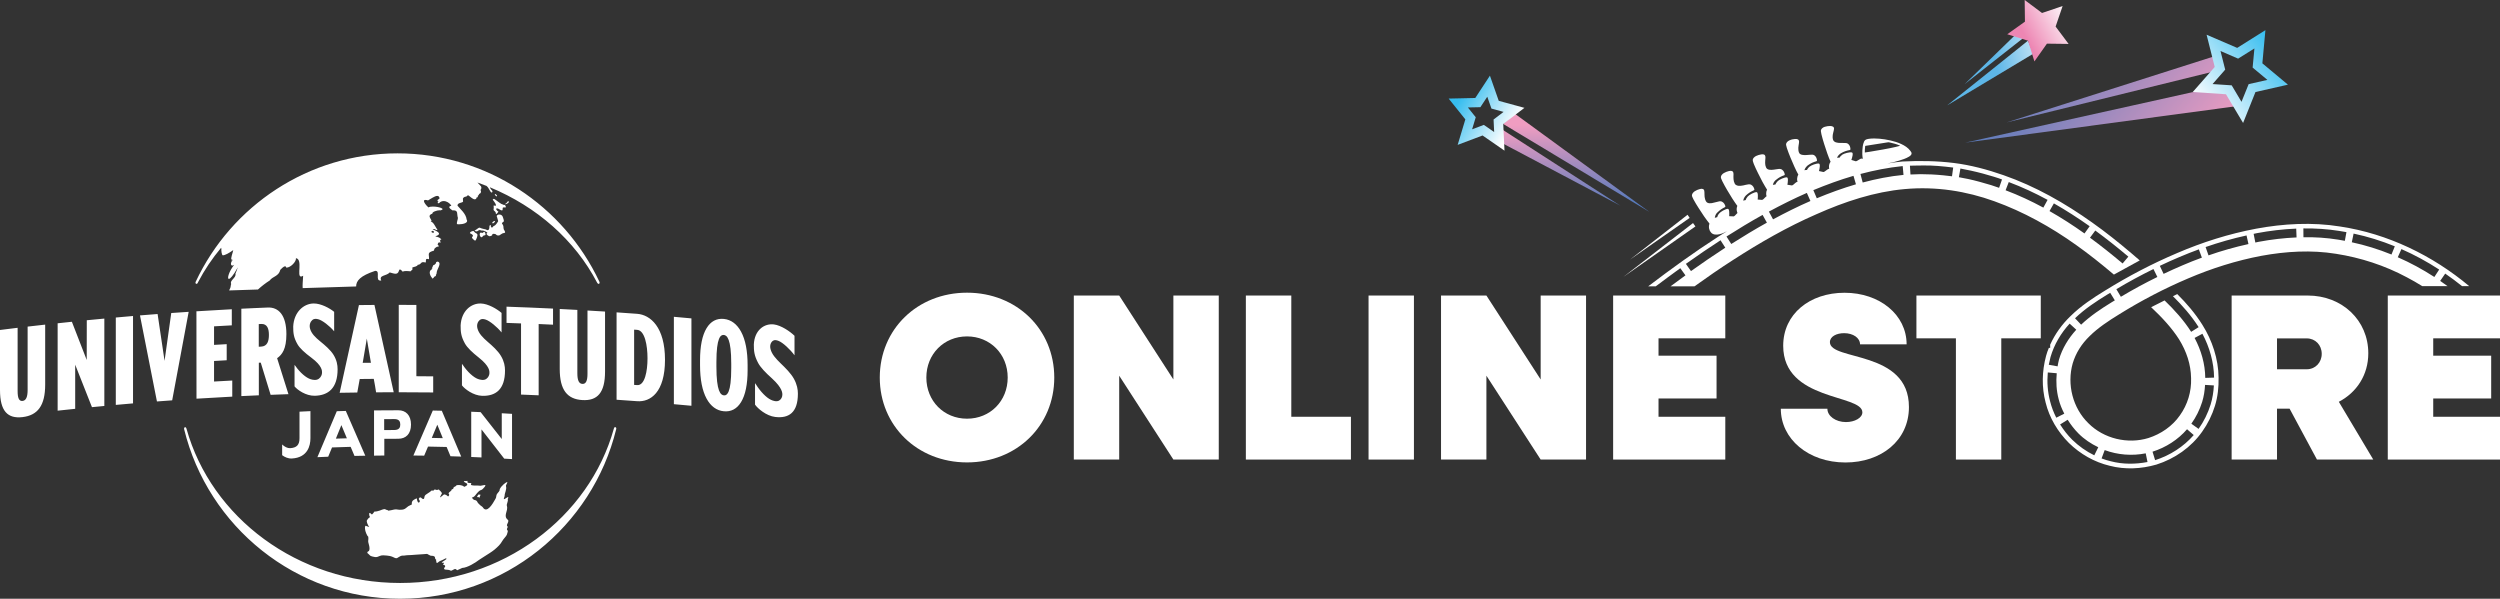
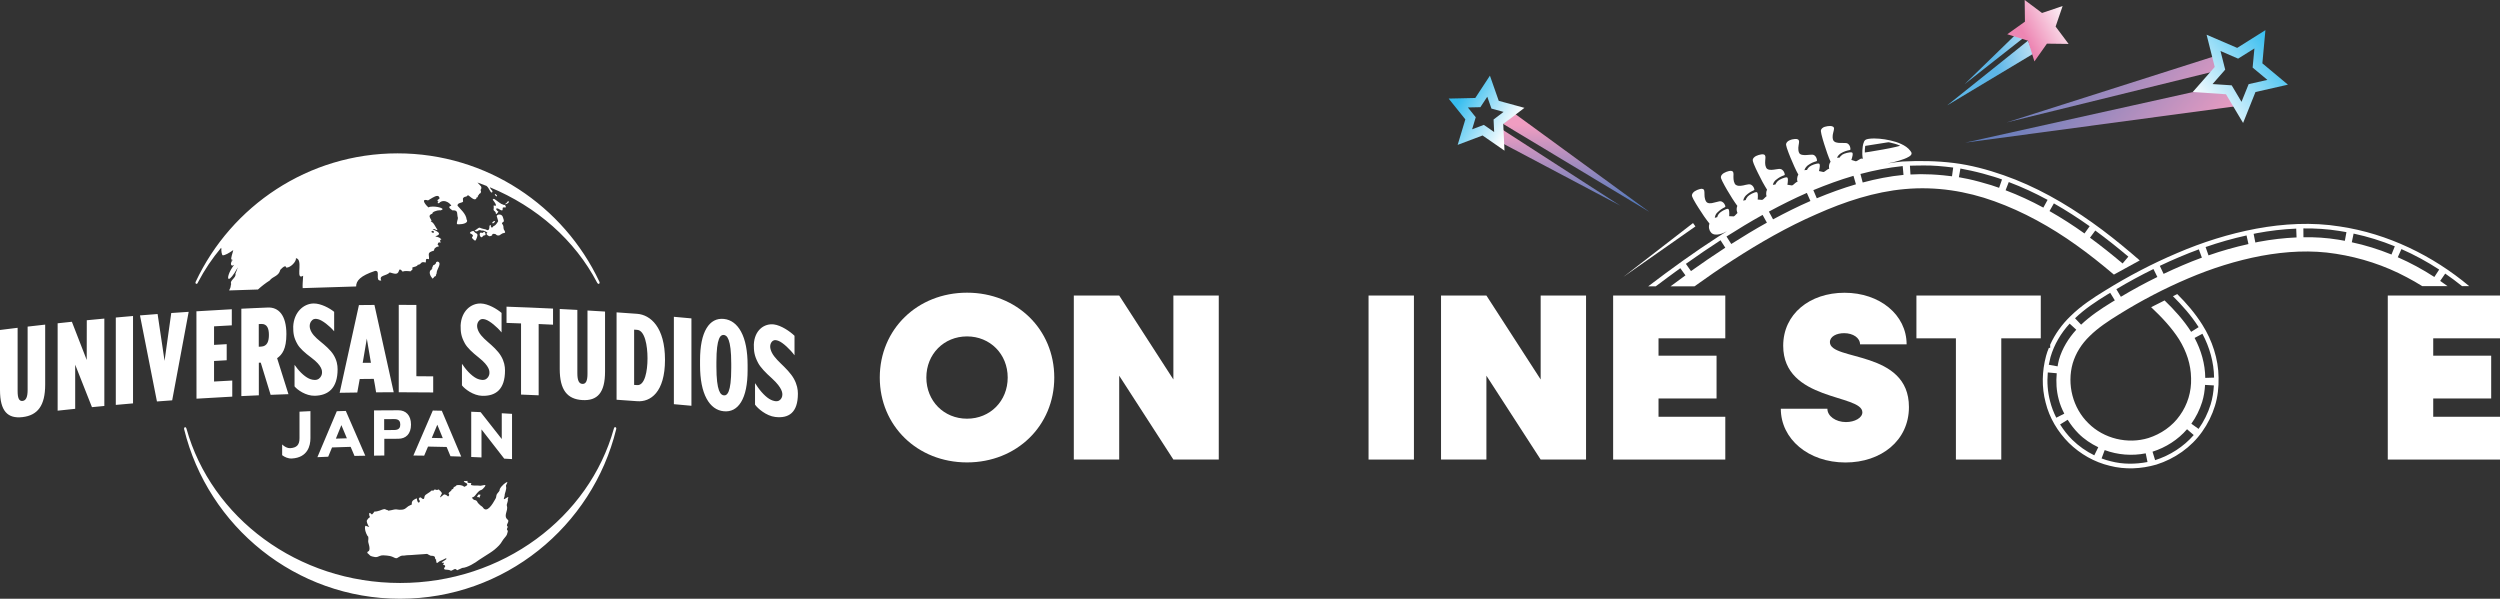
<svg xmlns="http://www.w3.org/2000/svg" xml:space="preserve" style="enable-background:new 0 0 377.37 90.38;" viewBox="0 0 377.37 90.38" y="0px" x="0px" id="レイヤー_1" version="1.1">
  <rect x="0" y="0" width="377.37" height="90.38" fill="#333333" stroke="none" />
  <style type="text/css">
	.st0{fill:#FFFFFF;}
	.st1{fill:url(#SVGID_1_);}
	.st2{fill:url(#SVGID_00000013170978480921218860000011379054019601631914_);}
	.st3{fill:url(#SVGID_00000119100898086446645610000006247240907105334188_);}
	.st4{fill:url(#SVGID_00000123404500969102510660000011056627604981943944_);}
	.st5{fill:url(#SVGID_00000126305705376309958760000009032408104968529068_);}
	.st6{fill:url(#SVGID_00000153682498350516185730000010900671104214649766_);}
	.st7{fill:url(#SVGID_00000091014786531423727550000009896598005711255179_);}
	.st8{fill:url(#SVGID_00000158729100309342777880000016229577760158351270_);}
	.st9{fill:url(#SVGID_00000125603912680099603640000004841759715055589794_);}
</style>
  <g>
    <g>
      <path d="M32.31,57.59c0.92-0.05,1.83-0.1,2.75-0.15c0,0.81,0,1.62,0,2.43c-1.8,0.09-3.6,0.2-5.4,0.31    c0-4.4-0.01-8.79-0.01-13.19c1.78-0.11,3.56-0.22,5.34-0.31c0,0.81,0,1.62,0,2.43c-0.89,0.05-1.79,0.1-2.68,0.15    c0,0.93,0,1.86,0,2.8c0.64-0.04,1.27-0.07,1.91-0.11c0,0.81,0,1.62,0,2.43c-0.64,0.03-1.27,0.07-1.91,0.11    C32.31,55.52,32.31,56.56,32.31,57.59z M13.09,54.34c-0.75-1.93-1.5-3.85-2.24-5.77c-0.72,0.07-1.44,0.15-2.15,0.23    c0,4.4,0,8.79,0,13.19c0.88-0.1,1.77-0.19,2.65-0.28c0-2.22,0-4.44,0-6.66c0.84,2.13,1.69,4.27,2.53,6.41    c0.62-0.06,1.25-0.12,1.87-0.18c0-4.4,0-8.79,0-13.19c-0.88,0.08-1.77,0.17-2.65,0.25C13.09,50.34,13.09,52.34,13.09,54.34z     M3.41,62.96C3.41,62.96,3.41,62.96,3.41,62.96c2.27-0.27,3.41-1.72,3.41-4.9c0-3.02,0-6.04,0-9.06c-0.88,0.1-1.76,0.2-2.65,0.3    c0,3.19,0,6.37,0,9.56c0,1.06-0.24,1.6-0.76,1.66c-0.53,0.06-0.75-0.42-0.75-1.48c0-3.19,0-6.37,0-9.56    C1.77,49.59,0.88,49.7,0,49.81c0,3.02,0,6.04,0,9.06C0,62.05,1.14,63.23,3.41,62.96C3.41,62.96,3.41,62.96,3.41,62.96    S3.41,62.96,3.41,62.96z M87.91,60.39C87.91,60.39,87.91,60.39,87.91,60.39c2.28,0.13,3.42-1.12,3.42-4.3c0-3.02,0-6.04,0-9.06    c-0.88-0.06-1.77-0.11-2.65-0.16c0,3.19,0,6.37,0,9.56c0,1.06-0.24,1.55-0.77,1.52c-0.53-0.03-0.76-0.55-0.76-1.61    c0-3.19,0-6.37,0-9.56c-0.89-0.05-1.78-0.1-2.66-0.14c0,3.02,0,6.04,0,9.06C84.49,58.87,85.63,60.26,87.91,60.39    C87.91,60.39,87.91,60.39,87.91,60.39C87.91,60.39,87.91,60.39,87.91,60.39z M24.84,54.47c-0.35-2.36-0.7-4.71-1.05-7.07    c-0.89,0.07-1.77,0.14-2.66,0.21c0.85,4.33,1.71,8.66,2.56,12.99c0.77-0.06,1.53-0.12,2.3-0.17c0.83-4.46,1.66-8.91,2.49-13.36    c-0.88,0.06-1.75,0.12-2.63,0.18C25.51,49.66,25.18,52.07,24.84,54.47z M17.48,61.12c0.87-0.08,1.73-0.15,2.6-0.23    c0-4.4,0-8.79,0-13.19c-0.87,0.07-1.73,0.15-2.6,0.23C17.48,52.32,17.48,56.72,17.48,61.12z M104.36,54.65L104.36,54.65    L104.36,54.65L104.36,54.65z M101.72,61.01c0.88,0.08,1.77,0.16,2.65,0.24c0-4.4,0-8.79,0-13.19c-0.88-0.08-1.77-0.16-2.65-0.24    C101.72,52.21,101.72,56.61,101.72,61.01z M76.46,48.74c0.73,0.02,1.46,0.05,2.19,0.08c0,3.58,0,7.16,0,10.74    c0.89,0.03,1.77,0.07,2.66,0.11c0-3.59,0-7.18,0-10.76c0.72,0.03,1.45,0.07,2.17,0.1c0-0.81,0-1.62,0-2.43    c-2.34-0.11-4.68-0.21-7.02-0.29C76.46,47.11,76.46,47.93,76.46,48.74z M100.38,54.31c0,4.92-2.2,6.4-4.2,6.25    c-1.04-0.08-2.07-0.15-3.11-0.22c0-4.4,0-8.79,0-13.19c1.04,0.07,2.07,0.15,3.11,0.22C98.18,47.52,100.38,49.38,100.38,54.31z     M97.74,54.09c0-1.94-0.4-4.21-1.56-4.3c-0.15-0.01-0.3-0.02-0.46-0.03c0,2.78,0,5.56,0,8.34c0.15,0.01,0.3,0.02,0.46,0.03    C97.33,58.22,97.74,56.03,97.74,54.09z M48.61,56.27c-0.01,0.28-0.14,0.65-0.48,0.9c-0.38,0.28-0.91,0.18-1.25,0.07    c-0.67-0.21-1.59-0.99-2.28-1.99c-0.05-0.06-0.09-0.11-0.14-0.17c0,1.08,0,2.16,0,3.24l0,0c0.41,0.52,1.7,1.45,3.06,1.42    c2.03-0.05,3.44-1.13,3.44-4.01c0-0.62-0.12-1.36-0.61-2.16c-0.46-0.75-1.3-1.46-2-2.03c-0.75-0.61-1.35-1.19-1.55-1.94    c-0.15-0.57,0.05-1.04,0.35-1.3c0.24-0.21,0.56-0.2,0.89-0.11c0.62,0.16,1.71,1,2.4,1.82c0,0,0,0,0,0c0-0.98,0-1.96,0-2.94    c-0.01-0.01-0.03-0.02-0.04-0.03c-0.63-0.51-1.97-1.26-3.1-1.23c-1.47,0.04-2.93,1.29-3.04,3.47c0,0.95,0.04,1.63,0.65,2.69    c0.35,0.61,1.1,1.29,2.1,2.03C48.66,55.23,48.62,56,48.61,56.27z M73.88,56.32c-0.01,0.28-0.14,0.64-0.48,0.88    c-0.38,0.26-0.91,0.13-1.25,0.01c-0.67-0.24-1.59-1.07-2.28-2.11c-0.05-0.06-0.09-0.12-0.14-0.18c0,1.08,0,2.16,0,3.25l0,0    c0.41,0.54,1.7,1.54,3.06,1.58c2.03,0.05,3.44-0.95,3.44-3.83c0-0.62-0.12-1.37-0.61-2.19c-0.46-0.78-1.3-1.53-2-2.13    c-0.75-0.65-1.35-1.26-1.55-2.02c-0.15-0.58,0.05-1.03,0.35-1.28c0.24-0.2,0.56-0.17,0.89-0.06c0.62,0.2,1.71,1.09,2.4,1.94    c0,0,0,0,0,0c0-0.98,0-1.96,0-2.94c-0.01-0.01-0.03-0.02-0.04-0.04c-0.63-0.54-1.97-1.36-3.1-1.39c-1.47-0.04-2.93,1.14-3.04,3.31    c0,0.95,0.04,1.63,0.65,2.73c0.35,0.63,1.11,1.35,2.11,2.14C73.93,55.29,73.89,56.05,73.88,56.32z M118.09,59.63    c-0.01,0.28-0.14,0.63-0.48,0.83c-0.38,0.22-0.91,0.05-1.24-0.11c-0.66-0.3-1.58-1.22-2.26-2.32c-0.05-0.06-0.09-0.13-0.14-0.19    c0,1.08,0,2.16,0,3.24l0,0c0.41,0.58,1.69,1.7,3.05,1.86c2.02,0.24,3.42-0.63,3.42-3.51c0-0.62-0.12-1.38-0.6-2.25    c-0.45-0.82-1.29-1.65-1.99-2.32c-0.74-0.72-1.34-1.38-1.54-2.16c-0.15-0.59,0.05-1.03,0.35-1.25c0.24-0.18,0.55-0.12,0.89,0.02    c0.62,0.25,1.7,1.24,2.38,2.16c0,0,0,0,0,0c0-0.98,0-1.96,0-2.94c-0.01-0.01-0.03-0.03-0.04-0.04c-0.62-0.6-1.96-1.54-3.08-1.68    c-1.46-0.17-2.92,0.87-3.02,3.03c0,0.95,0.04,1.64,0.65,2.79c0.35,0.66,1.1,1.45,2.1,2.34C118.14,58.6,118.11,59.36,118.09,59.63z     M62.85,46.03c-0.89,0-1.77-0.01-2.66-0.01c0,4.4,0,8.79,0,13.19c1.73,0,3.46,0.01,5.2,0.03c0-0.81,0-1.62,0-2.43    c-0.85-0.01-1.69-0.02-2.54-0.02C62.85,53.2,62.85,49.61,62.85,46.03z M56.42,57.19c-0.71,0.01-1.41,0.01-2.12,0.02    c-0.12,0.68-0.24,1.36-0.37,2.04c-0.89,0.01-1.77,0.03-2.66,0.04c0.97-4.41,1.94-8.83,2.91-13.24c0.78-0.01,1.56-0.02,2.34-0.02    c0.97,4.39,1.94,8.78,2.91,13.18c-0.89,0-1.77,0.01-2.66,0.01C56.67,58.55,56.55,57.87,56.42,57.19z M55.99,54.76    c-0.21-1.22-0.41-2.43-0.62-3.65c-0.21,1.22-0.41,2.44-0.62,3.66C55.16,54.77,55.57,54.76,55.99,54.76z M43.54,59.5    c-0.01,0-0.02,0-0.03,0c-0.55,0.02-1.09,0.04-1.64,0.06c-0.34,0.01-0.68,0.03-1.02,0.04c-0.5-1.62-0.99-3.24-1.49-4.86    c-0.1,0-0.19,0.01-0.29,0.01c0,1.64,0,3.28,0,4.92c-0.88,0.04-1.76,0.08-2.64,0.12c0-4.4,0-8.79,0-13.19    c0.63-0.03,1.26-0.06,1.89-0.09c0.7-0.03,1.4-0.06,2.1-0.09c1.61-0.07,2.81,1.13,2.81,4.01c0,2.27-0.64,3.1-1.4,3.64    C42.39,55.89,42.97,57.69,43.54,59.5z M39.06,52.34c0.12-0.01,0.23-0.01,0.35-0.02c0.95-0.04,1.18-0.84,1.18-1.76    c0-0.92-0.23-1.7-1.18-1.66c-0.12,0.01-0.23,0.01-0.35,0.02C39.06,50.06,39.06,51.2,39.06,52.34z M106.66,60.18    c-0.66-1.21-0.99-2.91-0.99-5.06c0-0.23,0-0.46,0-0.69c0-0.01,0-0.02,0-0.03c0-2.15,0.33-3.79,0.99-4.87    c0.62-1.02,1.5-1.5,2.6-1.39c1.1,0.11,1.98,0.78,2.6,1.92c0.66,1.21,0.99,2.92,0.99,5.07c0,0.01,0,0.02,0,0.03    c0,0.23,0,0.46,0,0.69c0,2.15-0.33,3.78-0.99,4.85c-0.62,1.01-1.5,1.49-2.6,1.38C108.17,61.98,107.28,61.32,106.66,60.18z     M108.14,54.67c0,0.22,0,0.45,0,0.67c0,3.78,0.65,4.29,1.12,4.34c0.47,0.05,1.12-0.32,1.12-4.11c0-0.22,0-0.45,0-0.67    c0-3.78-0.65-4.29-1.12-4.34C108.79,50.52,108.14,50.89,108.14,54.67z M104.38,54.65L104.38,54.65L104.38,54.65L104.38,54.65z     M46.86,62.06c0,1.37,0,2.74,0,4.1c0,1.09-0.4,2.92-2.81,3.05c-0.54,0.03-1.08-0.21-1.46-0.5c0-0.54,0-1.08,0-1.62    c0.35,0.34,0.8,0.58,1.2,0.56c0.99-0.06,1.43-0.48,1.42-1.53c0-1.33,0-2.66,0-3.98C45.76,62.11,46.31,62.09,46.86,62.06z     M55.14,68.79c-0.54,0.01-1.08,0.02-1.63,0.03c-0.19-0.46-0.39-0.91-0.58-1.37c-0.94,0.02-1.87,0.05-2.81,0.09    c-0.19,0.47-0.39,0.93-0.58,1.4c-0.54,0.02-1.08,0.04-1.63,0.07c0.98-2.32,1.95-4.63,2.93-6.94c0.45-0.01,0.9-0.03,1.36-0.04    C53.18,64.28,54.16,66.53,55.14,68.79z M52.36,66.16c-0.28-0.66-0.55-1.32-0.83-1.99c-0.28,0.68-0.55,1.36-0.83,2.04    C51.25,66.19,51.8,66.17,52.36,66.16z M62.04,64.09c0,1.42-0.78,2.14-1.92,2.14c-0.7,0-1.41,0-2.11,0.01c0,0.84,0,1.68,0,2.52    c-0.52,0-1.03,0.01-1.55,0.02c0-2.28,0-4.55,0-6.83c1.22-0.02,2.44-0.02,3.66-0.02C61.26,61.92,62.04,62.68,62.04,64.09z     M60.42,64.09c0-0.4-0.12-0.84-0.91-0.83c-0.51,0-1.01,0-1.52,0.01c0,0.55,0,1.1,0,1.65c0.51,0,1.01-0.01,1.52-0.01    C60.29,64.9,60.42,64.49,60.42,64.09z M69.62,68.92c-0.54-0.02-1.08-0.04-1.62-0.05c-0.19-0.47-0.39-0.93-0.58-1.4    c-0.94-0.03-1.87-0.05-2.81-0.06c-0.19,0.46-0.39,0.91-0.58,1.37c-0.54-0.01-1.08-0.01-1.63-0.02c0.98-2.27,1.96-4.53,2.93-6.79    c0.45,0.01,0.9,0.02,1.36,0.03C67.66,64.3,68.64,66.61,69.62,68.92z M66.84,66.14c-0.28-0.68-0.55-1.35-0.83-2.03    c-0.28,0.66-0.55,1.33-0.83,1.99C65.73,66.11,66.28,66.12,66.84,66.14z M77.29,62.47c0,2.28,0,4.55,0,6.83    c-0.39-0.02-0.79-0.05-1.18-0.07c-1.14-1.48-2.28-2.95-3.43-4.41c0,1.41,0,2.82,0,4.23c-0.52-0.02-1.03-0.05-1.55-0.07    c0-2.28,0-4.55,0-6.83c0.47,0.02,0.95,0.04,1.42,0.06c1.06,1.35,2.13,2.7,3.19,4.06c0-1.3,0-2.6,0-3.89    C76.26,62.4,76.77,62.43,77.29,62.47z M55.18,80.23c-0.05-0.15-0.15-0.63-0.04-0.81c0.06-0.1,0.12-0.04,0.2,0    c0.02,0.01,0.4,0.13,0.4,0.13s-0.15-0.22-0.16-0.24c-0.03-0.06-0.2-0.37-0.22-0.65c-0.01-0.14,0.19-0.32,0.27-0.44    c0,0,0.3-0.13,0.17-0.28c-0.09-0.16-0.08-0.29-0.06-0.47c0.01-0.05,0.09-0.06,0.15-0.02c0.12,0.08,0.21,0.27,0.31,0.17    c0.02-0.02,0.25-0.27,0.33-0.41c0.2,0.03,0.53-0.05,0.76-0.13c0.23-0.08,0.48-0.2,0.72-0.23c0.11-0.01,0.17,0.02,0.26,0.09    c0.33,0.06,0.35,0.15,0.35,0.15s0.3-0.04,0.45-0.08c0.13-0.04,0.26-0.07,0.4-0.09c0.12-0.02,0.25-0.04,0.37-0.03    c0.15,0.01,0.3,0.06,0.46,0.06c0.26,0,0.54,0,0.77-0.12c0.19-0.09,0.43-0.33,0.55-0.41c0.21-0.14,0.51-0.24,0.53-0.25    c0.01-0.05,0.01-0.12,0.01-0.16c-0.01-0.22,0.07-0.41,0.26-0.53c0.12-0.1,0.34-0.2,0.49-0.26c0.04,0.18,0.07,0.48,0.21,0.61    c0.11,0.11,0.25-0.07,0.25-0.16c0-0.14-0.17-0.35-0.17-0.35s0.1-0.2,0.17-0.23c0.08-0.03,0.15,0,0.21,0.05    c0.1,0.08,0.18,0.19,0.33,0.18c0.1,0,0.11-0.08,0.13-0.16c0.01-0.07,0.02-0.13,0.04-0.2c0.03-0.11,0.07-0.19,0.17-0.27    c0.19-0.15,0.41-0.26,0.61-0.41c0.08-0.06,0.34-0.27,0.34-0.27s0.17,0.11,0.23,0.05c0.03-0.03,0.04-0.08,0.07-0.11    c0.07-0.06,0.18-0.05,0.27-0.04c0.04,0.01,0.08,0.02,0.11,0.04c0.09,0.05,0.35-0.09,0.37-0.06c0.15,0.22,0.17,0.1,0.46,0.54    c0.03,0.04-0.31,0.58-0.29,0.63c0.04,0.1,0.54-0.45,0.65-0.43c0.08,0.01,0.17,0.04,0.25,0.07c0.07,0.03,0.12,0.06,0.17,0.11    c0.04,0.05,0.07,0.1,0.15,0.11c0.01,0,0.03,0,0.04,0c0.04-0.04,0.07-0.08,0.09-0.13c0.01-0.02,0.03-0.06,0.03-0.08    c0.01-0.08-0.02-0.11-0.06-0.17c-0.02-0.02-0.03-0.04-0.03-0.07c0.07-0.24,0.44-0.31,0.48-0.6c0.13-0.03,0.23-0.04,0.25-0.18    c0.03-0.28,0.42-0.22,0.44-0.43c0.23-0.08,0.62-0.07,0.97,0.07c0.1,0.02,0.19,0.18,0.25,0.15c0.11-0.05,0.47-0.19,0.43-0.38    c-0.09-0.27-0.32-0.16-0.52-0.44c0.17-0.15,0.22,0.02,0.53-0.08c0.09,0.03,0.02,0.08,0.01,0.16c-0.01,0.14,0.24,0.2,0.6,0.17    c-0.07,0.2-0.2,0.36,0.41,0.38c0.46,0.02,0.6-0.02,0.89,0.03c0.28,0.05,1.4-0.49,0.44,0.47c-0.36,0.36-0.34-0.08-1.18,1.02    c-0.13,0.16-0.3,0.25-0.49,0.32c0.05,0.06,0.11,0.11,0.16,0.17c0.1,0.15,0.26,0.19,0.44,0.22c0.1,0.04,0.17,0.12,0.22,0.21    c0.06,0.12,0.11,0.23,0.22,0.31c0.11,0.09,0.2,0.21,0.31,0.29c0.1,0.07,0.21,0.13,0.29,0.22c0.63,1.07,1.55-0.58,1.87-1.15    c0.06-0.1,0.12-0.2,0.15-0.31c0.03-0.11,0.04-0.22,0.06-0.33c0.06-0.29,0.39-0.48,0.48-0.75c0.01-0.08-0.01-0.13,0.03-0.2    c0.04-0.08,0.15-0.26,0.22-0.34c0.53-0.62,0.89-0.71,0.89-0.71c0.1,0.11-0.24,0.46-0.18,0.62c0.14,0.57-0.21,0.95-0.21,1.49    c0.01,0.07-0.17,0.43-0.1,0.48c0.05,0.04,0.54-0.32,0.59-0.31c0.2,0.04-0.04,0.24-0.02,0.3c0.12,0.3-0.21,0.74-0.13,1.01    c0.26,0.81-0.66,1.52,0.2,2.16c0.13,0.4-0.41,0.73-0.08,0.97c0.02,0.1-0.04,0.2-0.08,0.29c-0.03,0.08-0.05,0.14,0,0.22    c0.02,0.04,0.07,0.07,0.09,0.11c0.03,0.07,0,0.17-0.02,0.24c-0.04,0.12-0.07,0.25-0.11,0.37c-0.08,0.23-0.5,0.61-0.69,0.95    c-0.13,0.23-0.3,0.47-0.49,0.67c-0.22,0.23-0.45,0.44-0.69,0.64c-0.22,0.19-0.47,0.34-0.7,0.5c-0.26,0.18-0.53,0.35-0.8,0.51    c-0.28,0.17-0.54,0.36-0.82,0.53c-0.57,0.44-1.76,1.18-2.55,1.22L69,86.08c-0.02-0.01-0.18-0.24-0.36-0.18    c-0.1,0.03-0.19,0.09-0.29,0.14c-0.09,0.04-0.18,0.1-0.28,0.12c0,0,0-0.01-0.06-0.04c-0.07-0.04-0.19-0.07-0.28-0.09    c-0.05-0.01-0.11-0.01-0.16-0.02C67.45,86,67.34,86,67.23,85.98c-0.06-0.01-0.12-0.02-0.16-0.07c-0.12-0.14,0.03-0.23,0.1-0.34    c0.07-0.11,0.01-0.24-0.11-0.27c-0.07-0.01-0.18-0.06-0.18-0.06s0.02-0.1,0.06-0.13c0.07-0.05,0.1-0.1,0.07-0.15    c-0.03-0.05-0.28,0.01-0.33-0.02c0-0.06,0.11-0.14,0.17-0.18c0.11-0.07,0.21-0.12,0.31-0.2c0.03-0.02,0.05-0.04,0.08-0.06    c0.03-0.02,0.15-0.12,0.15-0.12c0.01-0.19-0.18-0.07-0.23-0.04c-0.04,0.02-0.07,0.04-0.11,0.06c-0.21,0.13-0.44,0.2-0.67,0.3    c-0.15,0.06-0.47,0.49-0.51,0.14c0.01-0.16-0.05-0.24-0.05-0.22c0-0.02,0.02-0.14,0.02-0.14c-0.02-0.03-0.09-0.06-0.12-0.09    c-0.06-0.08-0.04-0.16-0.06-0.25c-0.03-0.14-0.15-0.19-0.29-0.23c-0.13-0.03-0.24,0.01-0.37-0.03c-0.09-0.03-0.17-0.08-0.26-0.12    c-0.14-0.08-0.2-0.14-0.3-0.15c0,0-0.37,0.04-0.49,0.04c-0.41,0-1.73,0.15-2.52,0.16c-0.16,0-0.32,0.06-0.47,0.06    c-0.14-0.01-0.33-0.01-0.5,0.07c-0.1,0.04-0.41,0.24-0.5,0.29c-0.22,0.11-0.48-0.08-0.67-0.16c-0.27-0.12-0.6-0.19-0.89-0.21    c-0.34-0.02-0.73-0.09-1.05,0.05c-0.23,0.1-0.45,0.21-0.72,0.18c-0.19-0.02-0.6-0.12-0.74-0.21c-0.04-0.04-0.24-0.24-0.28-0.27    c-0.07-0.04-0.19-0.13-0.16-0.24c0.01-0.11,0.18-0.14,0.23-0.2c0.08-0.1,0.1-0.26,0.1-0.41c0-0.2-0.06-0.41-0.11-0.6    c-0.04-0.17-0.11-0.36-0.09-0.53c0.02-0.19,0.05-0.42,0.01-0.61l-0.14-0.16C55.33,80.67,55.23,80.39,55.18,80.23z M72.56,74.7    c-0.16-0.05-0.16-0.05-0.34-0.05c-0.11,0.16-0.16,0.23-0.23,0.39c0.09,0.01,0.17-0.02,0.25-0.02l-0.02,0.05    c0.07,0.01,0.15,0.02,0.22,0.03c-0.04-0.23,0.02-0.23,0.1-0.38L72.56,74.7z M72.65,35.81c-0.16-0.02-0.3-0.38-0.22-0.56    c0.01-0.02,0.02-0.04,0.03-0.06c0.06-0.11,0.13-0.08,0.3-0.05c0.18,0.07,0.19-0.08,0.19-0.08l0.17-0.08c0,0,0.19,0.21,0.17,0.42    c0,0.19-0.21,0.08-0.33,0.18C72.82,35.69,72.79,35.85,72.65,35.81z M65.18,40.66c-0.56,0.27-0.28,1.02,0.16,1.42    c0.03-0.05,0.04-0.14,0.1-0.14c0.01,0,0.02,0,0.03,0.01c-0.02-0.32,0.42-0.11,0.33-0.52l0.06,0.01c0-0.05,0.01-0.11,0.01-0.16    l0.06,0.01c-0.16-0.54,0.94-1.58,0.1-1.82c0.01,0.09-0.16,0.04-0.17,0.08c-0.07,0.05,0,0.23-0.16,0.29    c-0.06,0.2-0.41,0.1-0.34,0.38c-0.01,0-0.01-0.01-0.02-0.01c-0.08,0-0.14,0.25-0.06,0.3l-0.1,0.03L65.18,40.66z M74.46,33.43    c0,0-0.22,0.17-0.13,0.25c0.09,0.09,0.16,0,0.28-0.1c0.14-0.1,0.13-0.22,0.09-0.23C74.66,33.35,74.46,33.43,74.46,33.43z     M76.46,30.63c-0.09,0.08-0.3,0.2-0.18,0.2c0.13-0.01,0.45-0.16,0.5-0.27c0.06-0.12-0.01-0.2-0.1-0.2    C76.68,30.36,76.55,30.55,76.46,30.63z M71.38,36.07c0.28,0.26,0.33,0.3,0.43,0.19c0.08-0.13,0.34-0.71,0.24-0.89    c-0.12-0.2-0.24-0.14-0.37-0.29c-0.12-0.13-0.18-0.24-0.3-0.21c-0.05,0.01-0.1,0.04-0.26,0.09c-0.16,0.05-0.19,0.24-0.19,0.24    l0.18,0.09c0,0,0.29,0.13,0.28,0.31C71.37,35.76,71.09,35.77,71.38,36.07z M74.61,34.08c-0.26,0.09-0.26,0.4-0.44,0.23    c-0.16-0.16-0.02-0.41-0.18-0.34c-0.15,0.06-0.12,0.38-0.12,0.38s0,0.25-0.15,0.36c-0.16,0.08-0.17,0.01-0.44-0.09    c-0.27-0.08-0.31-0.04-0.58-0.14c-0.25-0.07-0.3-0.2-0.51-0.04c-0.21,0.18-0.4,0.26-0.51,0.35c-0.12,0.08,0.12,0.11,0.26,0.14    c0.06,0.01,0.12-0.03,0.2-0.09c0.11-0.07,0.23-0.15,0.38-0.09c0.13,0.06,0.2,0.05,0.28,0.05c0.08,0,0.17,0,0.35,0.07    c0.39,0.18,0.49,0.29,0.37,0.32c-0.11,0.03-0.13,0.17,0.09,0.33c0.23,0.15,0.26,0.18,0.53,0.08c0.28-0.1,0.08-0.2,0.23-0.28    c0.16-0.08,0.49,0.05,0.49,0.05s0.09,0.24,0.51,0.16c0.28-0.15,0.44-0.32,0.61-0.34c0.17-0.02,0.38-0.03,0.19-0.36    c-0.27-0.35-0.11-0.53-0.22-0.79c-0.08-0.24-0.31-0.33-0.1-0.45c0.15-0.14,0.22-0.08,0.2-0.34c-0.11-0.28-0.1-0.88-0.71-0.87    c-0.07,0-0.15,0-0.29,0.11c-0.14,0.12-0.02,0.3-0.02,0.3l0.17,0.58C75.21,33.38,74.88,33.98,74.61,34.08z M74.72,29.28    c-0.01,0-0.02,0.01-0.02,0.03c0,0.01-0.01,0.02,0,0.03c-0.01,0.07,0.06,0.14,0.1,0.19c0.04,0.05,0.14,0.15,0.21,0.09    c0.06-0.06-0.02-0.16-0.07-0.2c-0.04-0.04-0.07-0.07-0.12-0.09C74.79,29.29,74.75,29.27,74.72,29.28z M76.31,31.1    c-0.03-0.15-0.16-0.19-0.16-0.19s-0.02,0.07-0.18-0.01c-0.18-0.1-0.28-0.11-0.28-0.11s-0.05-0.03-0.35-0.23    c-0.35-0.23-0.71-0.58-0.83-0.54c-0.1,0.06-0.19,0.07-0.08,0.2c0.16,0.18,0.63,0.85,0.37,0.83c-0.23,0.01-0.33-0.12-0.28,0.12    c0.01,0.04,0.01,0.08,0.01,0.12c0.01,0.16-0.03,0.25-0.03,0.37c0,0.14,0.33,0.27,0.33,0.46c-0.01,0.17,0.08,0.25,0.18,0.11    c0.1-0.14,0.31-0.28,0.17-0.33c-0.16-0.06-0.3-0.35-0.3-0.35s0.08-0.18,0.33-0.05c0.24,0.14,0.59,0.39,0.65,0.19    c0.05-0.21-0.04-0.39,0.15-0.38c0.17,0,0.37,0.03,0.37-0.07C76.37,31.14,76.33,31.25,76.31,31.1z M29.72,42.84    c-0.04,0.01-0.08,0.01-0.12,0c-0.12-0.06-0.11-0.21-0.05-0.33c5.37-11.42,17-19.36,30.46-19.36s25.09,7.94,30.46,19.36    c0.06,0.11,0.06,0.27-0.05,0.33c-0.04,0.02-0.08,0.02-0.12,0c-0.08-0.03-0.14-0.13-0.17-0.18c-3.33-6.39-9.11-11.47-16.18-14.39    c0.02,0.05,0.03,0.11,0.04,0.13c0.05,0.09,0.11,0.17,0.17,0.24c0.04,0.05,0.1,0.09,0.14,0.14c0.04,0.07,0.05,0.19-0.01,0.25    c-0.08,0.09-0.17-0.01-0.23-0.08c-0.2-0.27-0.34-0.67-0.6-0.87c-0.01-0.01-0.02-0.01-0.03-0.02c-0.45-0.18-0.9-0.35-1.36-0.51    c0.15,0.16,0.36,0.37,0.44,0.47c0.23,0.2,0.18,0.49,0.02,0.66c0.03,0.02,0.07,0.12,0.03,0.12c0,0-0.01,0-0.02-0.01    c0.17,0.1-0.01,0.43-0.1,0.43c0,0-0.01,0-0.01,0l0.01,0.02c-0.01,0-0.01-0.01-0.02-0.01c-0.07,0-0.19,0.15-0.13,0.22l-0.15,0.06    c-0.03,0.13,0.01,0.28-0.08,0.28c-0.02,0-0.05-0.01-0.09-0.03c-0.05,0.24-0.16,0.33-0.3,0.33c-0.34,0-0.83-0.54-0.96-0.59    c-0.02-0.02-0.04-0.02-0.06-0.02c-0.06,0-0.11,0.06-0.17,0.11c-0.06,0.06-0.11,0.11-0.18,0.11c-0.02,0-0.04,0-0.06-0.02    c-0.54,0.22-0.32,0.4-0.34,0.76c-0.16,0.21-0.87,0.14-0.84,0.61c0.4,0.49,1.29,1.21,1.38,2.09c0.34,0.53-0.61,0.72-1.17,0.72    c-0.12,0-0.23-0.01-0.29-0.03c-0.07-0.32,0.17-0.76,0.14-0.95c-0.19-0.54,0.09-1.13-0.66-1.13c-0.04,0-0.09,0-0.15,0.01    c-0.29-0.19-0.85-0.57-0.18-0.7c-0.25-0.44-0.73-0.71-1.16-0.71c-0.26,0-0.51,0.1-0.69,0.31c-0.05,0.01-0.09,0.02-0.12,0.02    c-0.18,0-0.08-0.17,0.04-0.29c-0.02,0-0.04,0-0.06,0c-0.07,0-0.13-0.02-0.08-0.11c-0.12-0.18,0.33-0.17,0.28-0.4    c-0.05-0.22-0.17-0.31-0.33-0.31c-0.4,0-1.05,0.5-1.4,0.68c-0.16-0.05-0.29-0.07-0.38-0.07c-0.6,0,0.1,0.84,0.44,1.13    c0.14-0.09,0.4-0.13,0.68-0.13c0.87,0,2.02,0.36,1.13,0.58c-0.03-0.01-0.08-0.02-0.14-0.02c-0.37,0-1.15,0.25-1.07,0.51    c-1.05,0.34,0.24,1.05-0.26,1.2c0.42,0.03,0.7,0.78,1.03,1.26c-0.03,0.01-0.06,0.02-0.09,0.02c-0.08,0-0.15-0.04-0.22-0.08    c-0.07-0.04-0.15-0.08-0.25-0.08c-0.05,0-0.11,0.01-0.17,0.04c0.44,0.21,1.65,0.65,0.43,1.06c-0.12,0.08,0.54,0,0.9,0.49    c-0.01,0-0.02,0-0.03,0c-0.25,0-0.19,0.25-0.08,0.46c-0.09-0.02-0.16-0.03-0.22-0.03c-0.12,0-0.19,0.07-0.25,0.35    c0.41,0.34,0.03,0.26-0.13,0.32c-0.26,0.21-0.34,0.13-0.43,0.57c-1.09,0.32-0.7,0.48-0.74,1.3c-0.12-0.04-0.22-0.05-0.28-0.05    c-0.27,0-0.15,0.26-0.21,0.54c-0.16-0.03-0.28-0.05-0.37-0.05c-0.47,0-0.26,0.35-0.86,0.41c0.02,0.22-0.54,0.3-0.79,0.39    c0.04,0.55-0.05,0.27-0.29,0.59c0,0-0.32-0.05-0.63-0.05c-0.2,0-0.41,0.02-0.53,0.1c0,0.01,0,0.01,0,0.01    c-0.02,0-0.08-0.08-0.16-0.17c-0.08-0.08-0.18-0.17-0.26-0.17c-0.07,0-0.13,0.05-0.16,0.19c-0.1,0.35-0.29,0.45-0.52,0.45    c-0.26,0-0.58-0.13-0.87-0.2c-0.49,0.57-1.68,0.37-1.28,1.22c-0.05,0.01-0.09,0.01-0.13,0.01c-0.41,0-0.4-0.36-0.39-0.73    c0.01-0.36,0.04-0.73-0.34-0.73c-0.02,0-0.04,0-0.07,0c-2.21,0.73-2.87,1.49-2.86,2.35l-8.07,0.25c-0.04-0.53,0.02-0.89,0.07-1.87    c-0.14,0.09-0.24,0.12-0.33,0.12c-0.67,0,0.32-2.62-0.76-2.77c0.09,0.5-0.8,1.43-1.44,1.43c-0.01,0-0.01,0-0.02,0    c-0.03-0.15-0.09-0.2-0.18-0.2c-0.22,0-0.58,0.38-0.72,0.53c-0.23,1-1.15,0.97-1.6,1.61c-0.62,0.39-1.21,0.85-1.77,1.36    l-4.36,0.14c0.05-0.13,0.11-0.25,0.18-0.37c0.08-0.2,0.07-0.5,0.14-0.6c-0.28-0.56,0.8-0.92,0.64-1.56    c0.12-0.33,0.27-0.62,0.36-0.95c-0.71,1.27-1.15,1.74-1.35,1.74c-0.3,0-0.01-1.11,0.81-2.14c-0.11,0.09-0.21,0.13-0.29,0.13    c-0.27,0-0.32-0.48,0.12-0.92c-0.11,0.03-0.17,0.13-0.26,0.18c0.03-0.07,0.03-0.15,0.07-0.22c-0.01,0.01-0.02,0.01-0.04,0.01    c-0.21,0,0.21-1.09,0.25-1.39c-0.63,0.45-1.25,0.79-1.57,0.79c-0.17,0-0.26-0.75-0.22-0.97l-0.04-0.17    c-1.35,1.61-2.52,3.35-3.49,5.21C29.86,42.71,29.8,42.81,29.72,42.84z M65.13,35.03c0.13,0.08,0.21,0.13,0.27,0.13    c0.07,0,0.09-0.07,0.09-0.23c-0.05-0.05-0.13-0.08-0.2-0.08C65.2,34.85,65.12,34.9,65.13,35.03z M60.4,90.38    c15.77,0,29.01-10.91,32.61-25.58c0.04-0.12,0.02-0.28-0.11-0.32c-0.04-0.01-0.08-0.01-0.11,0.01c-0.08,0.04-0.12,0.15-0.13,0.21    C88.93,78.12,75.88,88,60.4,88s-28.52-9.89-32.25-23.29c-0.02-0.06-0.06-0.16-0.13-0.21c-0.04-0.02-0.08-0.03-0.11-0.01    c-0.12,0.04-0.14,0.19-0.11,0.32C31.39,79.47,44.63,90.38,60.4,90.38z" class="st0" />
    </g>
    <g>
      <g>
        <linearGradient y2="8.707" x2="301.065" y1="6.384" x1="311.129" gradientUnits="userSpaceOnUse" id="SVGID_1_">
          <stop style="stop-color:#FFFFFF" offset="0" />
          <stop style="stop-color:#5DB6E7" offset="1" />
        </linearGradient>
        <polygon points="296.56,12.7 305.93,5.33 304.52,4.96" class="st1" />
        <linearGradient y2="10.678" x2="301.509" y1="8.356" x1="311.566" gradientUnits="userSpaceOnUse" id="SVGID_00000031189129391770153680000016013631383561535924_">
          <stop style="stop-color:#FFFFFF" offset="0" />
          <stop style="stop-color:#5DB6E7" offset="1" />
        </linearGradient>
        <polygon points="293.93,15.9 306.93,8.1      306.12,6.14" style="fill:url(#SVGID_00000031189129391770153680000016013631383561535924_);" />
        <linearGradient y2="5.199" x2="305.54" y1="1.362" x1="312.463" gradientUnits="userSpaceOnUse" id="SVGID_00000060031658113492294770000011288171884705252766_">
          <stop style="stop-color:#FFFFFF" offset="3.087000e-04" />
          <stop style="stop-color:#ED86B3" offset="1" />
        </linearGradient>
        <polygon points="311.35,0.91 308.24,1.96      305.62,0 305.66,3.27 302.99,5.17 306.12,6.14 307.09,9.27 308.98,6.59 312.25,6.63 310.29,4.01" style="fill:url(#SVGID_00000060031658113492294770000011288171884705252766_);" />
      </g>
      <g>
        <linearGradient y2="19.416" x2="235.592" y1="31.256" x1="235.592" gradientUnits="userSpaceOnUse" id="SVGID_00000101071942681494314200000012393741628801449632_">
          <stop style="stop-color:#577ABB" offset="0" />
          <stop style="stop-color:#F09DC1" offset="1" />
        </linearGradient>
        <polygon points="244.59,31.05 226.59,19.44      226.7,21.58" style="fill:url(#SVGID_00000101071942681494314200000012393741628801449632_);" />
        <linearGradient y2="18.836" x2="237.937" y1="30.675" x1="237.937" gradientUnits="userSpaceOnUse" id="SVGID_00000088132043522997883780000014820632803724896385_">
          <stop style="stop-color:#577ABB" offset="0" />
          <stop style="stop-color:#F09DC1" offset="1" />
        </linearGradient>
        <polygon points="248.97,31.99 228.64,17.15      226.9,18.71" style="fill:url(#SVGID_00000088132043522997883780000014820632803724896385_);" />
        <linearGradient y2="15.214" x2="220.173" y1="19.999" x1="227.83" gradientUnits="userSpaceOnUse" id="SVGID_00000150087425306754457030000013910355925988316842_">
          <stop style="stop-color:#FFFFFF" offset="3.087000e-04" />
          <stop style="stop-color:#36BDEF" offset="1" />
        </linearGradient>
        <path d="M222.69,14.79l-4.02,0.09l2.52,3.14     l-1.16,3.85l3.76-1.42l3.31,2.29l-0.19-4.02l3.2-2.44l-3.88-1.06l-1.33-3.8L222.69,14.79z M225.13,16.39l1.83,0.5l-1.51,1.15     l0.09,1.89l-1.56-1.08l-1.77,0.67l0.55-1.82l-1.19-1.48l1.89-0.04l1.04-1.58L225.13,16.39z" style="fill:url(#SVGID_00000150087425306754457030000013910355925988316842_);" />
      </g>
      <g>
        <linearGradient y2="23.428" x2="330.601" y1="5.169" x1="308.841" gradientUnits="userSpaceOnUse" id="SVGID_00000109031826952821227520000009008897475627213472_">
          <stop style="stop-color:#577ABB" offset="0" />
          <stop style="stop-color:#F09DC1" offset="1" />
        </linearGradient>
        <polygon points="302.86,18.49 334.81,10.63      334.55,8.4" style="fill:url(#SVGID_00000109031826952821227520000009008897475627213472_);" />
        <linearGradient y2="28.116" x2="329.299" y1="9.113" x1="306.652" gradientUnits="userSpaceOnUse" id="SVGID_00000044892225847817829850000004035920115381319552_">
          <stop style="stop-color:#577ABB" offset="0" />
          <stop style="stop-color:#F09DC1" offset="1" />
        </linearGradient>
        <polygon points="296.65,21.53 337.95,15.98      336.76,13.56 331.01,13.9" style="fill:url(#SVGID_00000044892225847817829850000004035920115381319552_);" />
        <linearGradient y2="5.876" x2="343.034" y1="15.467" x1="331.604" gradientUnits="userSpaceOnUse" id="SVGID_00000134963311238598814690000009289609426167054518_">
          <stop style="stop-color:#FFFFFF" offset="3.087000e-04" />
          <stop style="stop-color:#36BDEF" offset="1" />
        </linearGradient>
        <path d="M338.59,18.56l1.87-4.67l4.9-1.11     l-3.86-3.22l0.46-5.01l-4.26,2.68l-4.62-1.99l1.23,4.87l-3.32,3.78l5.02,0.34L338.59,18.56z M338.35,15.37l-1.48-2.49l-2.89-0.19     l1.91-2.18l-0.71-2.81l2.66,1.15l2.46-1.54l-0.27,2.89l2.23,1.86l-2.83,0.64L338.35,15.37z" style="fill:url(#SVGID_00000134963311238598814690000009289609426167054518_);" />
      </g>
    </g>
    <g>
      <g>
        <path d="M328.65,44.39L328,44.71c1.41,1.4,2.76,2.91,3.88,4.67l0,0l-1.13,0.71l0,0c-1.12-1.76-2.52-3.3-4.01-4.74     l-2.03,1.02c1.63,1.53,3.12,3.13,4.22,4.86c1.12,1.82,1.78,3.77,1.81,5.86c0.07,2.02-0.53,3.99-1.69,5.61     c-1.14,1.64-2.87,2.82-4.75,3.42c-3.13,0.96-6.74,0.1-9.06-2.23c-2.36-2.29-3.27-5.87-2.37-9.04c0.46-1.54,1.33-2.94,2.58-4.14     c1.24-1.22,2.78-2.25,4.46-3.28c3.33-2.07,6.8-3.88,10.38-5.4c3.58-1.53,7.29-2.7,11.04-3.41c3.76-0.69,7.56-0.91,11.28-0.31     c3.72,0.58,7.36,1.76,10.7,3.55c0.79,0.41,1.56,0.86,2.32,1.33h3.82c-0.37-0.27-0.74-0.53-1.11-0.79l0.76-1.1     c0.87,0.6,1.72,1.23,2.54,1.89h1.08c-5.5-4.6-12.27-7.92-19.5-9c-4.21-0.68-8.55-0.43-12.66,0.33c-4.12,0.78-8.11,2.04-11.9,3.67     c-3.8,1.61-7.46,3.53-10.95,5.7c-1.73,1.06-3.57,2.25-5.19,3.85c-1.23,1.18-2.31,2.65-3.05,4.29v0.48h-0.2     c-0.16,0.39-0.31,0.79-0.42,1.21c-0.62,2.32-0.68,4.72-0.07,7.04c0.57,2.32,1.84,4.43,3.52,6.11c1.7,1.66,3.83,2.89,6.16,3.44     c2.31,0.6,4.76,0.48,7.04-0.18c2.76-0.87,5.26-2.61,6.92-4.98c0.84-1.18,1.49-2.49,1.92-3.88c0.43-1.38,0.58-2.86,0.55-4.27     c-0.02-2.8-0.98-5.65-2.44-7.96C331.34,47.27,330.03,45.76,328.65,44.39z M362.49,37.6c1.98,0.87,3.89,1.91,5.7,3.09l-0.73,1.12     c-1.76-1.14-3.6-2.14-5.52-2.98L362.49,37.6z M355.27,35.26c2.13,0.45,4.21,1.1,6.22,1.92l-0.5,1.24     c-1.94-0.79-3.94-1.41-5.99-1.85L355.27,35.26z M353.12,34.86c0.36,0.05,0.71,0.12,1.07,0.18l-0.24,1.31     c-0.34-0.06-0.68-0.13-1.03-0.18c-1.73-0.28-3.47-0.39-5.22-0.36l-0.01-1.33C349.51,34.46,351.33,34.57,353.12,34.86z      M340.7,35.19c1.93-0.36,3.92-0.6,5.91-0.68l0.05,1.33c-1.92,0.08-3.83,0.31-5.71,0.66c-0.17,0.03-0.34,0.08-0.51,0.11     l-0.26-1.31C340.35,35.27,340.52,35.22,340.7,35.19z M339.11,35.54l0.29,1.3c-2.04,0.45-4.06,1.02-6.03,1.71l-0.44-1.26     C334.95,36.59,337.01,36,339.11,35.54z M328.93,38.82c0.98-0.42,1.97-0.81,2.98-1.18l0.46,1.25c-0.98,0.36-1.96,0.74-2.92,1.16     c-0.96,0.41-1.92,0.84-2.86,1.29l-0.57-1.21C326.98,39.67,327.95,39.23,328.93,38.82z M325.06,40.61l0.59,1.2     c-1.88,0.92-3.72,1.92-5.51,2.99l-0.68-1.15C321.28,42.56,323.15,41.55,325.06,40.61z M318.08,44.47     c0.15-0.09,0.3-0.18,0.45-0.27l0.7,1.14c-0.15,0.09-0.3,0.17-0.45,0.27c-1.63,1-3.24,2.07-4.64,3.4l-0.92-0.97     C314.73,46.59,316.44,45.48,318.08,44.47z M309.52,53.9c0.55-1.9,1.59-3.64,2.89-5.05l1,0.92c-1.18,1.29-2.12,2.82-2.61,4.51     c-0.09,0.34-0.15,0.68-0.21,1.02l-1.33-0.24C309.34,54.66,309.42,54.28,309.52,53.9z M309.46,60.58     c-0.38-1.43-0.48-2.9-0.35-4.36l1.35,0.12c-0.12,1.31-0.05,2.63,0.29,3.91c0.19,0.77,0.49,1.49,0.85,2.19l-1.21,0.61     C309.99,62.26,309.67,61.43,309.46,60.58z M316.13,68.73c-1.23-0.6-2.36-1.4-3.34-2.36c-0.69-0.69-1.3-1.47-1.82-2.3l1.14-0.71     c0.47,0.74,1,1.44,1.62,2.06c0.87,0.88,1.9,1.56,3,2.09L316.13,68.73z M318.63,69.63c-0.48-0.11-0.95-0.26-1.4-0.43l0.47-1.26     c1.97,0.73,4.13,0.9,6.19,0.49l0.27,1.31C322.33,70.09,320.43,70.1,318.63,69.63z M325.31,69.46L325.31,69.46l-0.39-1.28     c2-0.63,3.84-1.8,5.21-3.39l1.01,0.88C329.6,67.44,327.55,68.75,325.31,69.46z M333.69,61.06c-0.41,1.31-1.02,2.56-1.82,3.68     l-1.09-0.78c0.71-1,1.26-2.11,1.63-3.28c0.26-0.84,0.39-1.7,0.44-2.58l1.33,0.08C334.13,59.14,333.98,60.12,333.69,61.06z      M334.21,57l-1.33,0.04v0c-0.02-2.11-0.62-4.17-1.61-6.03l1.18-0.63C333.52,52.39,334.19,54.7,334.21,57L334.21,57z" class="st0" />
      </g>
      <g>
        <path d="M287.53,28.54c4.75-0.43,9.31,0.32,13.52,1.84c4.36,1.57,8.5,3.86,12.35,6.61c1.93,1.37,3.79,2.86,5.63,4.41     l0.06,0.05l0.71-0.39l3.19-1.75l-1.28-1.1c-1.89-1.6-3.85-3.17-5.9-4.62c-4.09-2.91-8.54-5.46-13.39-7.15     c-2.44-0.85-4.93-1.52-7.5-1.84c-2.6-0.32-5.17-0.35-7.78-0.22c-0.76,0.07-1.51,0.18-2.25,0.3c0.33-0.07,0.67-0.14,1.04-0.23     c0.48-0.12,0.97-0.26,1.48-0.45c0.25-0.1,0.51-0.2,0.76-0.36c0.12-0.08,0.25-0.16,0.35-0.34c0.02-0.04,0.03-0.1,0.03-0.16     c0-0.03-0.01-0.08-0.02-0.1c-0.01-0.02-0.01-0.02-0.03-0.06c-0.04-0.06-0.08-0.13-0.12-0.19c-0.36-0.49-0.87-0.81-1.39-1.05     c-0.53-0.25-1.08-0.41-1.64-0.54c-0.55-0.13-1.11-0.21-1.64-0.26c-0.54-0.04-1.06-0.06-1.57,0.01c-0.13,0.02-0.25,0.04-0.4,0.09     c-0.04,0.01-0.06,0.02-0.09,0.04l-0.02,0.01c-0.03,0.02-0.03,0.02-0.05,0.03c-0.02,0.02-0.04,0.03-0.06,0.05     c-0.07,0.07-0.11,0.14-0.14,0.2c-0.12,0.25-0.16,0.48-0.2,0.7c-0.07,0.44-0.07,0.84-0.07,1.2c0.01,0.27,0.04,0.5,0.08,0.71     c-0.03-0.01-0.06-0.02-0.1-0.03l0,0c0.02,0-0.03-0.01-0.03-0.01l-0.01,0l-0.02,0l-0.04,0c-0.03,0-0.04,0.01-0.07,0.01     c-0.04,0.01-0.07,0.03-0.11,0.04c-0.06,0.03-0.12,0.06-0.17,0.1c-0.11,0.07-0.21,0.14-0.32,0.19c-0.05,0.03-0.11,0.05-0.15,0.06     c-0.01,0-0.01,0-0.01,0c0,0-0.03,0-0.05,0c0.01,0-0.04-0.01-0.07-0.02c-0.18-0.06-0.37-0.12-0.58-0.18     c0.12-0.34,0.34-1.07,0.08-1.13c-0.36-0.08-1.18,0.15-1.45,0.34c-0.24,0.18-0.36,0.34-0.42,0.45c-0.08,0-0.15-0.01-0.24,0     c-0.05,0-0.1,0.01-0.14,0.02c0-0.01,0-0.02,0.01-0.02c0.02-0.05,0.04-0.1,0.07-0.14c0.03-0.05,0.05-0.09,0.08-0.13     c0.03-0.04,0.06-0.09,0.1-0.12c0.03-0.04,0.07-0.08,0.11-0.11c0.03-0.03,0.08-0.07,0.13-0.1l0.04-0.03c0,0,0.02-0.01,0.03-0.02     l0.07-0.04c0.1-0.06,0.2-0.11,0.3-0.16c0.1-0.05,0.21-0.09,0.32-0.13c0.11-0.04,0.22-0.08,0.33-0.1     c0.11-0.03,0.23-0.05,0.33-0.07l0.01,0c0.06-0.01,0.11-0.07,0.1-0.13c-0.01-0.27-0.08-0.56-0.32-0.78     c-0.06-0.05-0.13-0.09-0.22-0.12l-0.09-0.02c-0.06-0.01-0.07-0.01-0.11-0.01c-0.13-0.01-0.26-0.01-0.38-0.01     c-0.25,0-0.49,0.01-0.73-0.02c-0.23-0.03-0.47-0.08-0.62-0.23l-0.06-0.06l-0.04-0.06c-0.03-0.03-0.05-0.11-0.07-0.16     c-0.02-0.09-0.05-0.22-0.05-0.33c-0.01-0.23,0.03-0.47,0.09-0.7c0.03-0.12,0.06-0.24,0.09-0.37c0.01-0.07,0.03-0.13,0.03-0.21     c0-0.02,0-0.04,0-0.07c-0.01-0.03-0.01-0.07-0.03-0.1c-0.01-0.03-0.02-0.03-0.02-0.05l-0.01-0.01l0,0     c0.02,0.02-0.02-0.03-0.02-0.03l-0.01-0.01l-0.04-0.03c-0.11-0.07-0.18-0.08-0.25-0.1c-0.07-0.01-0.14-0.02-0.21-0.02     c-0.14,0-0.27,0.01-0.4,0.03c-0.13,0.02-0.27,0.05-0.4,0.09c-0.13,0.04-0.27,0.1-0.4,0.22c-0.06,0.03-0.17,0.23-0.17,0.25     l-0.01,0.02l0,0c0.01-0.03-0.01,0.05-0.01,0.04l0,0.01l0,0.02l0,0.07l0,0.07l0.01,0.05c0.02,0.14,0.04,0.27,0.07,0.39     c0.12,0.5,0.26,0.97,0.41,1.45c0.15,0.48,0.3,0.95,0.47,1.42c0.08,0.24,0.17,0.47,0.26,0.7c0.08,0.19,0.16,0.38,0.24,0.57     c-0.14,0.19-0.22,0.41-0.24,0.64c-0.01,0.14,0,0.28,0.03,0.42l-0.02,0l-0.04,0.01c-0.03,0-0.04,0.01-0.06,0.02     c-0.04,0.01-0.07,0.03-0.1,0.05c-0.06,0.03-0.11,0.07-0.16,0.11c-0.1,0.08-0.2,0.16-0.3,0.22c-0.05,0.03-0.1,0.06-0.14,0.07     c-0.01,0-0.01,0-0.01,0c0,0-0.03,0-0.05,0c0.01,0-0.04-0.01-0.07-0.01c-0.18-0.04-0.38-0.09-0.59-0.13     c0.09-0.34,0.24-1.1-0.02-1.13c-0.37-0.05-1.16,0.26-1.41,0.47c-0.23,0.2-0.33,0.37-0.38,0.49c-0.08,0.01-0.15,0-0.24,0.02     c-0.05,0.01-0.09,0.02-0.14,0.03c0-0.01,0-0.02,0-0.02c0.02-0.05,0.03-0.1,0.05-0.15c0.02-0.05,0.04-0.1,0.07-0.14     c0.03-0.05,0.05-0.09,0.09-0.13c0.03-0.04,0.06-0.08,0.1-0.12c0.03-0.04,0.08-0.08,0.12-0.12l0.03-0.03c0,0,0.02-0.01,0.03-0.02     l0.07-0.05c0.09-0.07,0.19-0.13,0.29-0.19c0.1-0.06,0.2-0.11,0.3-0.16c0.11-0.05,0.21-0.09,0.32-0.13     c0.11-0.04,0.22-0.07,0.32-0.1l0.01,0c0.06-0.02,0.1-0.08,0.09-0.14c-0.03-0.27-0.13-0.55-0.38-0.74     c-0.06-0.05-0.14-0.08-0.23-0.1l-0.09-0.01c-0.06,0-0.07,0-0.11,0c-0.13,0-0.26,0.01-0.38,0.02c-0.25,0.02-0.49,0.05-0.73,0.04     c-0.23-0.01-0.47-0.04-0.64-0.17l-0.06-0.05l-0.04-0.06c-0.03-0.03-0.06-0.1-0.08-0.15c-0.03-0.09-0.06-0.21-0.07-0.33     c-0.03-0.23-0.01-0.47,0.03-0.71c0.02-0.12,0.04-0.24,0.06-0.37c0.01-0.07,0.01-0.13,0.01-0.22c0-0.02,0-0.04-0.01-0.07     c-0.01-0.03-0.02-0.06-0.03-0.09c-0.01-0.03-0.02-0.03-0.03-0.05l-0.01-0.01l0,0c0.02,0.02-0.02-0.03-0.02-0.03l-0.01-0.01     l-0.04-0.03c-0.11-0.07-0.18-0.06-0.26-0.08c-0.07,0-0.15,0-0.21,0c-0.14,0.01-0.27,0.03-0.4,0.06     c-0.13,0.03-0.26,0.07-0.39,0.13c-0.13,0.05-0.26,0.13-0.38,0.25c-0.05,0.03-0.15,0.24-0.15,0.26l-0.01,0.02l0,0     c0.01-0.03-0.01,0.05-0.01,0.04l0,0.01l0,0.02l0,0.07l0.01,0.07l0.01,0.05c0.03,0.14,0.07,0.26,0.1,0.39     c0.16,0.48,0.34,0.95,0.53,1.41c0.19,0.46,0.39,0.92,0.59,1.37c0.1,0.23,0.21,0.45,0.32,0.68c0.09,0.18,0.19,0.37,0.29,0.55     c-0.12,0.2-0.18,0.43-0.19,0.66c0,0.15,0.03,0.29,0.07,0.43c0,0,0,0,0,0l-0.01,0l-0.02,0l-0.04,0.01c-0.03,0-0.04,0.01-0.06,0.02     c-0.04,0.02-0.07,0.04-0.1,0.06c-0.06,0.04-0.11,0.08-0.15,0.12c-0.09,0.08-0.19,0.17-0.28,0.24c-0.05,0.03-0.1,0.07-0.14,0.08     c-0.01,0-0.01,0-0.01,0c0,0-0.03,0-0.05,0.01c0.01,0-0.04,0-0.07-0.01c-0.18-0.03-0.39-0.06-0.6-0.09     c0.06-0.35,0.17-1.11-0.09-1.12c-0.37-0.02-1.14,0.34-1.37,0.57c-0.21,0.21-0.31,0.39-0.35,0.51c-0.08,0.01-0.15,0.01-0.24,0.03     c-0.05,0.01-0.09,0.02-0.14,0.04c0-0.01,0-0.02,0-0.02c0.02-0.05,0.02-0.1,0.04-0.15c0.02-0.05,0.03-0.1,0.06-0.15     c0.02-0.05,0.05-0.09,0.08-0.14c0.03-0.05,0.06-0.09,0.09-0.12c0.02-0.04,0.07-0.08,0.11-0.12l0.03-0.03c0,0,0.02-0.01,0.03-0.02     l0.07-0.05c0.09-0.07,0.18-0.14,0.27-0.21c0.09-0.07,0.19-0.12,0.29-0.18c0.1-0.05,0.2-0.11,0.31-0.15     c0.1-0.05,0.21-0.09,0.32-0.12l0.01,0c0.06-0.02,0.09-0.08,0.08-0.14c-0.05-0.27-0.16-0.54-0.43-0.72     c-0.06-0.04-0.14-0.07-0.24-0.09l-0.1-0.01c-0.06,0-0.07,0-0.11,0c-0.13,0.01-0.26,0.03-0.38,0.05     c-0.25,0.04-0.49,0.08-0.72,0.09c-0.23,0.01-0.47-0.01-0.65-0.13l-0.06-0.05l-0.05-0.05c-0.03-0.03-0.06-0.1-0.09-0.15     c-0.04-0.09-0.08-0.21-0.1-0.32c-0.04-0.23-0.04-0.47-0.02-0.71c0.01-0.12,0.02-0.24,0.03-0.38c0-0.07,0.01-0.13-0.01-0.22     c0-0.02-0.01-0.04-0.01-0.07c-0.01-0.03-0.02-0.06-0.04-0.09c-0.02-0.03-0.02-0.03-0.03-0.05l-0.01-0.01l0,0     c0.02,0.02-0.03-0.03-0.02-0.02l-0.01-0.01l-0.04-0.03c-0.12-0.06-0.19-0.05-0.27-0.06c-0.07,0-0.15,0.01-0.21,0.02     c-0.14,0.02-0.27,0.05-0.39,0.09c-0.13,0.04-0.25,0.09-0.38,0.15c-0.12,0.06-0.25,0.15-0.36,0.28c-0.05,0.03-0.14,0.25-0.13,0.27     l0,0.02l0,0c0-0.03-0.01,0.05,0,0.04l0,0.01l0,0.02l0.01,0.07l0.01,0.07l0.01,0.05c0.04,0.14,0.09,0.26,0.13,0.38     c0.19,0.47,0.41,0.92,0.63,1.37c0.22,0.45,0.45,0.89,0.68,1.33c0.12,0.22,0.24,0.44,0.37,0.65c0.1,0.18,0.22,0.36,0.32,0.53     c-0.11,0.21-0.15,0.44-0.14,0.67c0.01,0.11,0.03,0.22,0.06,0.32c-0.03,0.02-0.05,0.03-0.08,0.05c-0.05,0.04-0.1,0.09-0.14,0.13     c-0.09,0.09-0.17,0.18-0.26,0.26c-0.02,0.01-0.03,0.02-0.05,0.03l-0.12,0.07c-0.01,0-0.01,0-0.02,0c0.01,0-0.04,0-0.07,0     c-0.19-0.02-0.39-0.03-0.6-0.05c0.04-0.35,0.09-1.12-0.17-1.12c-0.37,0-1.11,0.41-1.33,0.66c-0.2,0.23-0.28,0.41-0.31,0.54     c-0.08,0.02-0.15,0.02-0.23,0.05c-0.04,0.02-0.09,0.03-0.13,0.05c0-0.01,0-0.02,0-0.02c0.01-0.05,0.01-0.11,0.03-0.16     c0.01-0.05,0.03-0.1,0.05-0.15c0.02-0.05,0.04-0.1,0.07-0.14c0.02-0.05,0.05-0.09,0.08-0.13c0.02-0.04,0.07-0.09,0.1-0.13     l0.03-0.03c0,0,0.02-0.02,0.02-0.02l0.06-0.06c0.08-0.08,0.17-0.16,0.26-0.22c0.09-0.07,0.18-0.13,0.28-0.2     c0.1-0.06,0.19-0.12,0.3-0.17c0.1-0.06,0.21-0.1,0.31-0.15l0.01,0c0.06-0.02,0.09-0.09,0.07-0.15c-0.07-0.27-0.2-0.52-0.48-0.68     c-0.07-0.04-0.15-0.06-0.24-0.07l-0.1,0c-0.06,0-0.07,0.01-0.11,0.01c-0.13,0.02-0.26,0.05-0.38,0.07     c-0.24,0.06-0.48,0.12-0.72,0.14c-0.23,0.02-0.47,0.02-0.66-0.08L262,27.89l-0.05-0.05c-0.04-0.02-0.07-0.1-0.1-0.14     c-0.04-0.09-0.09-0.2-0.12-0.31c-0.06-0.22-0.07-0.46-0.07-0.71c0-0.12,0.01-0.25,0.01-0.38c0-0.07,0-0.13-0.02-0.22     c-0.01-0.02-0.01-0.04-0.02-0.06c-0.01-0.03-0.03-0.06-0.05-0.09c-0.02-0.03-0.02-0.03-0.03-0.04l-0.01-0.01l0,0     c0.02,0.02-0.03-0.02-0.03-0.02l-0.01-0.01l-0.04-0.02c-0.12-0.05-0.19-0.04-0.27-0.04c-0.07,0.01-0.14,0.02-0.21,0.03     c-0.13,0.03-0.26,0.07-0.39,0.12c-0.13,0.05-0.25,0.11-0.37,0.18c-0.12,0.07-0.24,0.16-0.34,0.3c-0.05,0.04-0.12,0.26-0.11,0.28     l0,0.02l0,0c0-0.03,0,0.05,0,0.04l0,0.01l0,0.02l0.01,0.07l0.02,0.07l0.02,0.05c0.05,0.14,0.1,0.25,0.16,0.37     c0.23,0.46,0.47,0.89,0.72,1.32c0.25,0.43,0.51,0.85,0.78,1.28c0.13,0.21,0.27,0.42,0.41,0.62c0.12,0.17,0.24,0.34,0.36,0.51     c-0.09,0.21-0.12,0.45-0.09,0.68c0.02,0.14,0.06,0.26,0.11,0.39c-0.05,0.04-0.09,0.08-0.13,0.13c-0.09,0.09-0.17,0.19-0.26,0.27     c-0.04,0.04-0.09,0.08-0.13,0.09c-0.01,0-0.01,0-0.01,0.01c0,0-0.03,0.01-0.05,0.01c0.01,0-0.04,0-0.07,0     c-0.19-0.01-0.39-0.02-0.6-0.03c0.02-0.35,0.05-1.12-0.21-1.11c-0.37,0.02-1.1,0.45-1.31,0.71c-0.19,0.23-0.26,0.42-0.29,0.55     c-0.08,0.02-0.15,0.03-0.23,0.06c-0.04,0.02-0.09,0.03-0.13,0.05c0-0.01,0-0.02,0-0.02c0.01-0.05,0.01-0.11,0.03-0.16     c0.01-0.05,0.02-0.1,0.04-0.15c0.02-0.05,0.04-0.1,0.06-0.14c0.02-0.05,0.05-0.09,0.07-0.13c0.02-0.04,0.06-0.09,0.1-0.13     l0.03-0.03c0,0,0.02-0.02,0.02-0.02l0.06-0.06c0.08-0.08,0.16-0.16,0.25-0.23c0.08-0.08,0.18-0.14,0.27-0.21     c0.1-0.06,0.19-0.13,0.29-0.18c0.1-0.06,0.2-0.11,0.3-0.16l0.01-0.01c0.06-0.03,0.08-0.09,0.06-0.15     c-0.08-0.26-0.22-0.52-0.51-0.67c-0.07-0.04-0.15-0.05-0.24-0.06l-0.1,0c-0.06,0.01-0.07,0.01-0.11,0.02     c-0.13,0.02-0.25,0.06-0.37,0.09c-0.24,0.06-0.48,0.13-0.71,0.17c-0.23,0.03-0.47,0.04-0.66-0.06l-0.07-0.04l-0.05-0.05     c-0.04-0.02-0.07-0.09-0.11-0.14c-0.05-0.08-0.1-0.2-0.13-0.31c-0.07-0.22-0.09-0.46-0.09-0.7c0-0.12,0-0.25-0.01-0.38     c-0.01-0.07-0.01-0.13-0.03-0.21c-0.01-0.02-0.01-0.04-0.02-0.06c-0.01-0.03-0.03-0.06-0.05-0.09c-0.02-0.03-0.02-0.03-0.04-0.04     l-0.01-0.01l0,0c0.02,0.02-0.03-0.02-0.03-0.02l-0.01,0l-0.04-0.02c-0.12-0.04-0.19-0.03-0.27-0.03     c-0.07,0.01-0.14,0.02-0.21,0.04c-0.13,0.03-0.26,0.08-0.38,0.13c-0.12,0.05-0.24,0.12-0.36,0.19c-0.12,0.08-0.23,0.17-0.33,0.32     c-0.05,0.04-0.11,0.26-0.1,0.28l0,0.02l0,0c0-0.03,0,0.05,0,0.04l0,0.01l0,0.02l0.02,0.07l0.02,0.07l0.02,0.05     c0.05,0.13,0.11,0.24,0.17,0.36c0.24,0.45,0.5,0.87,0.77,1.29c0.27,0.42,0.54,0.84,0.82,1.25c0.14,0.21,0.29,0.41,0.44,0.61     c0.12,0.17,0.25,0.33,0.38,0.49c-0.08,0.22-0.1,0.46-0.07,0.68c0.04,0.23,0.12,0.44,0.28,0.63c0.04,0.06,0.06,0.07,0.11,0.13     c0.05,0.04,0.1,0.08,0.16,0.11c0.11,0.06,0.23,0.09,0.35,0.11c0.46,0.05,0.85-0.08,1.21-0.21c0.22-0.09,0.41-0.19,0.61-0.29     c-0.44,0.28-0.89,0.55-1.33,0.83c-3.65,2.35-7.15,4.89-10.57,7.49h1.14c1.23-0.92,2.46-1.84,3.71-2.74l0.78,1.08     c-0.76,0.55-1.51,1.1-2.26,1.66h3.62c1.92-1.38,3.86-2.72,5.84-3.99c4.03-2.6,8.19-4.99,12.53-6.88     C278.46,30.43,282.97,28.94,287.53,28.54z M316.28,34.8c1.72,1.26,3.38,2.58,4.99,3.94l-0.87,1.03c-1.6-1.35-3.23-2.65-4.92-3.89     L316.28,34.8z M310.03,30.7c1.86,1.06,3.66,2.22,5.4,3.45l0,0l-0.78,1.09c-1.7-1.21-3.46-2.35-5.28-3.38L310.03,30.7z      M303.22,27.48c2.02,0.76,3.98,1.67,5.86,2.69l-0.64,1.17c-1.84-1-3.74-1.88-5.7-2.62L303.22,27.48z M295.92,25.44     c0.89,0.16,2.25,0.45,3.36,0.75c1.11,0.3,2.33,0.67,2.92,0.9h0l-0.44,1.26c-0.57-0.22-1.6-0.54-2.92-0.9     c-1.32-0.36-2.29-0.55-3.15-0.7L295.92,25.44z M291.44,24.99c1.36,0.04,3.39,0.3,3.39,0.3l-0.18,1.32     c-0.61-0.08-1.85-0.22-3.1-0.28c-1.25-0.06-2.1-0.05-3.17,0.01l-0.08-1.33C288.31,25.02,290.09,24.95,291.44,24.99z      M287.21,25.07l0.12,1.33c-2.09,0.2-4.14,0.61-6.16,1.15l-0.34-1.29C282.91,25.71,285.03,25.29,287.21,25.07z M286.83,21.99     C286.82,21.99,286.82,21.99,286.83,21.99c-0.15,0.05-0.37,0.12-0.64,0.18c-0.53,0.13-1.25,0.27-1.98,0.4     c-0.72,0.13-1.45,0.25-1.99,0.34c-0.32,0.05-0.57,0.09-0.73,0.11c0-0.28,0-0.58,0.05-0.9c0-0.03,0.01-0.07,0.02-0.1l3.49-0.55     c0.08,0.01,0.15,0.02,0.23,0.04C285.8,21.62,286.33,21.77,286.83,21.99z M255.25,40.92l-0.77-1.09c1.72-1.22,3.46-2.42,5.23-3.56     l0.72,1.12C258.68,38.52,256.96,39.71,255.25,40.92z M261.33,36.83l-0.72-1.13c1.78-1.13,3.59-2.23,5.45-3.26l0.65,1.17     C264.88,34.62,263.1,35.71,261.33,36.83z M267.64,33.11l-0.63-1.17c1.87-1.01,3.77-1.96,5.73-2.82l0,0l0.54,1.22     C271.35,31.18,269.48,32.12,267.64,33.11z M279.78,26.54l0.37,1.28c-2.01,0.59-3.98,1.31-5.91,2.11l-0.52-1.23     C275.7,27.89,277.71,27.14,279.78,26.54z" class="st0" />
      </g>
      <g>
        <path d="M145.97,44.18c-7.5,0-13.17,5.53-13.17,12.81c0,7.28,5.67,12.81,13.17,12.81c7.5,0,13.17-5.53,13.17-12.81     C159.14,49.71,153.47,44.18,145.97,44.18z M145.97,63.2c-3.48,0-6.14-2.66-6.14-6.21c0-3.55,2.66-6.21,6.14-6.21     s6.14,2.66,6.14,6.21C152.11,60.54,149.46,63.2,145.97,63.2z" class="st0" />
      </g>
      <g>
-         <path d="M357.49,53.33c0-4.99-3.95-8.72-9.15-8.72h-11.48v24.76h6.85v-7.68h1.9l4.13,7.68h8.5l-5.2-8.72     C355.73,59.25,357.49,56.6,357.49,53.33z M348.2,55.74h-4.49v-4.66h4.49c1.29,0,2.26,1,2.26,2.33     C350.46,54.73,349.49,55.74,348.2,55.74z" class="st0" />
-       </g>
+         </g>
      <g>
        <polygon points="177.12,57.28 168.94,44.61 162.09,44.61 162.09,69.37 168.94,69.37 168.94,56.71 177.12,69.37      183.97,69.37 183.97,44.61 177.12,44.61" class="st0" />
      </g>
      <g>
-         <polygon points="194.92,44.61 188.06,44.61 188.06,69.37 203.92,69.37 203.92,62.91 194.92,62.91" class="st0" />
-       </g>
+         </g>
      <g>
        <rect height="24.76" width="6.85" class="st0" y="44.61" x="206.58" />
      </g>
      <g>
        <polygon points="289.28,51.07 295.24,51.07 295.24,69.37 302.09,69.37 302.09,51.07 308.05,51.07 308.05,44.61      289.28,44.61" class="st0" />
      </g>
      <g>
        <polygon points="232.56,57.28 224.37,44.61 217.52,44.61 217.52,69.37 224.37,69.37 224.37,56.71 232.56,69.37      239.41,69.37 239.41,44.61 232.56,44.61" class="st0" />
      </g>
      <g>
        <polygon points="250.35,60.15 259.11,60.15 259.11,53.69 250.35,53.69 250.35,51.07 260.43,51.07 260.43,44.61      243.5,44.61 243.5,69.37 260.43,69.37 260.43,62.91 250.35,62.91" class="st0" />
      </g>
      <g>
        <polygon points="367.29,62.91 367.29,60.15 376.04,60.15 376.04,53.69 367.29,53.69 367.29,51.07 377.37,51.07      377.37,44.61 360.43,44.61 360.43,69.37 377.37,69.37 377.37,62.91" class="st0" />
      </g>
      <g>
        <path d="M276.22,51.65c0-0.86,1-1.36,2.15-1.36c1.36,0,2.4,0.72,2.4,1.69h7.03c0-4.45-4.05-7.79-9.37-7.79     c-5.24,0-9.26,3.19-9.26,8c0,8.4,11.95,7.28,11.95,10.05c0,0.83-1.15,1.47-2.48,1.47c-1.54,0-2.8-0.9-2.8-2.01h-7.03     c0,4.56,4.16,8.11,9.76,8.11c5.38,0,9.58-3.3,9.58-8.36C288.17,52.79,276.22,54.52,276.22,51.65z" class="st0" />
      </g>
      <g>
        <path d="M255.58,33.7c-0.01-0.01-0.01-0.02-0.02-0.03l-10.52,8.13l10.88-7.62C255.8,34.02,255.68,33.86,255.58,33.7z" class="st0" />
      </g>
      <g>
-         <path d="M254.73,32.42l-8.69,6.77l9.01-6.3C254.94,32.74,254.83,32.58,254.73,32.42z" class="st0" />
-       </g>
+         </g>
    </g>
  </g>
</svg>